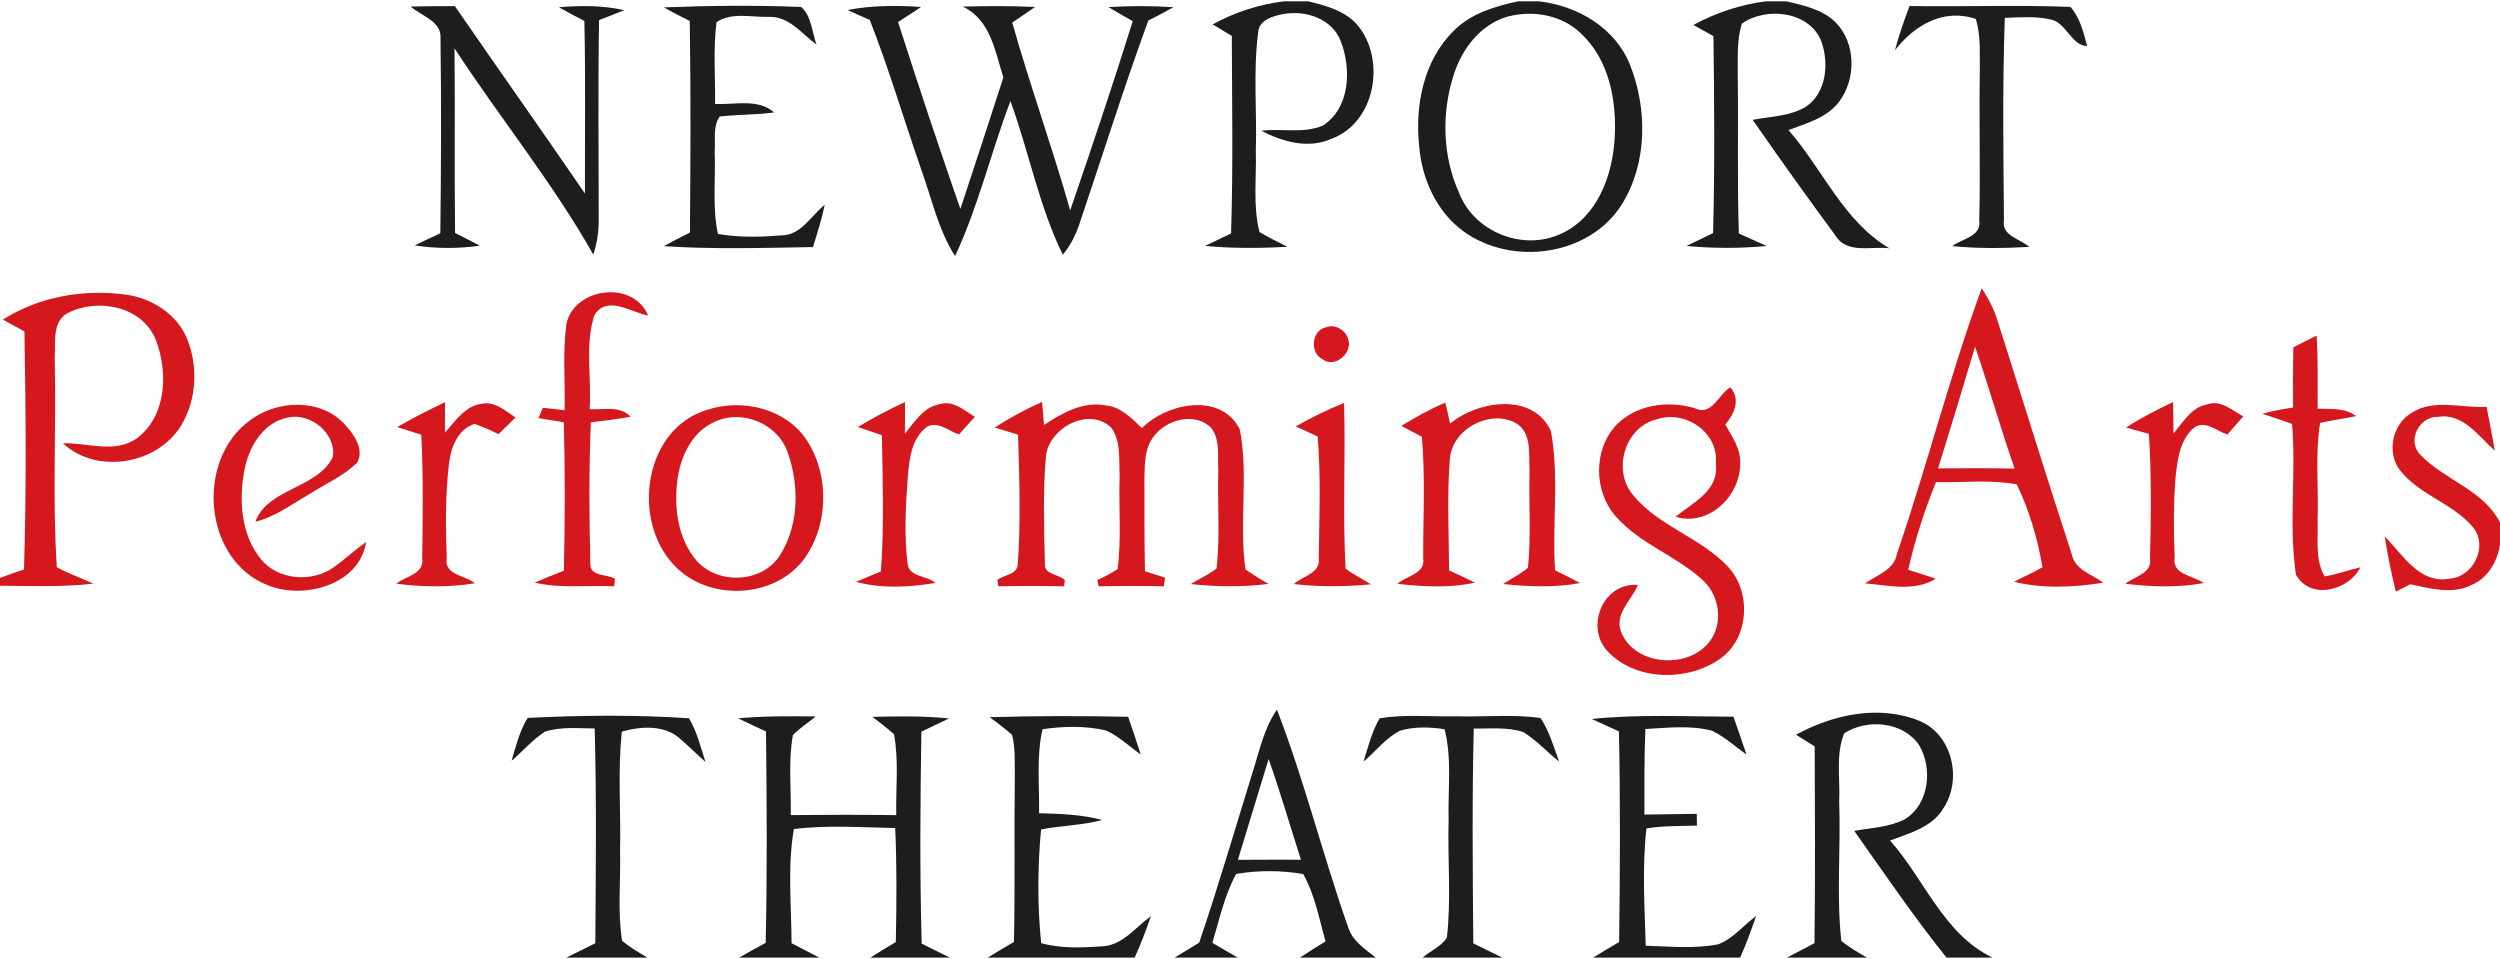
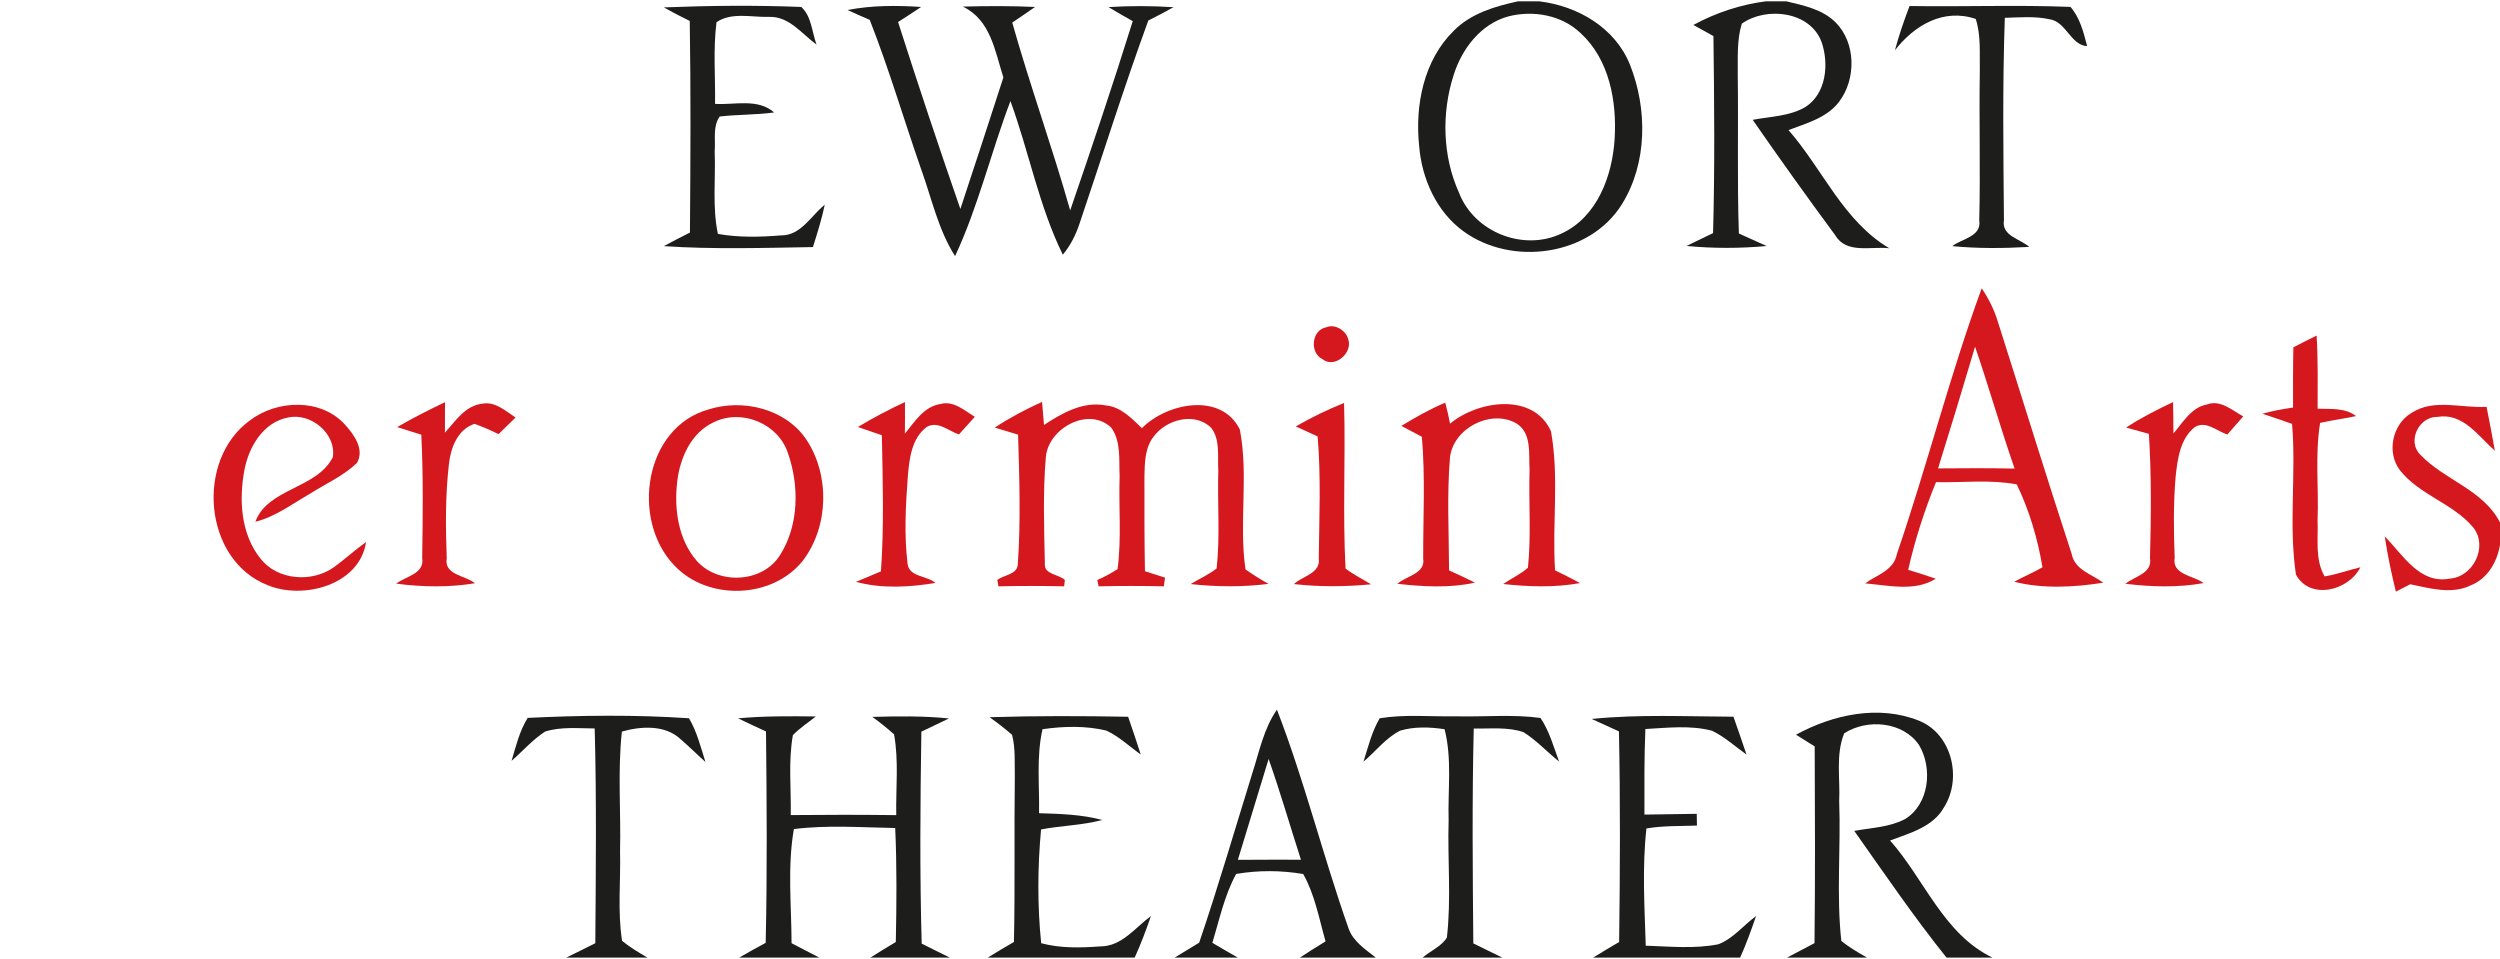
<svg xmlns="http://www.w3.org/2000/svg" width="383.25pt" height="147pt" viewBox="0 0 400 153" version="1.1">
  <g id="#1d1d1bfe">
-     <path fill="#1d1d1b" opacity="1.00" d=" M 205.44 0.00 L 209.32 0.00 C 212.16 0.69 215.23 1.50 217.21 3.82 C 221.80 9.32 220.09 19.43 213.01 22.00 C 209.31 23.66 205.22 22.47 201.81 20.71 C 205.07 20.30 208.56 21.20 211.65 19.88 C 216.02 17.11 216.24 10.80 214.53 6.40 C 213.16 2.75 208.86 1.36 205.28 2.05 C 203.60 2.35 201.34 3.04 201.29 5.10 C 200.49 11.35 201.13 17.68 200.93 23.96 C 201.06 28.27 200.44 32.70 201.52 36.92 C 202.98 37.76 204.47 38.54 205.99 39.27 C 201.60 39.52 197.19 39.55 192.81 39.13 C 193.85 38.63 195.93 37.63 196.97 37.14 C 197.31 26.61 197.12 16.07 197.09 5.54 C 196.33 5.07 194.79 4.15 194.03 3.69 C 197.56 1.74 201.43 0.48 205.44 0.00 Z" />
    <path fill="#1d1d1b" opacity="1.00" d=" M 242.88 0.00 L 246.27 0.00 C 252.41 0.73 258.41 4.20 260.79 10.13 C 263.60 17.19 263.60 25.84 259.53 32.43 C 254.37 40.77 241.88 42.43 234.16 36.80 C 229.82 33.65 227.47 28.34 227.06 23.10 C 226.38 16.59 227.80 9.39 232.64 4.67 C 235.37 1.92 239.20 0.80 242.88 0.00 M 241.34 2.41 C 236.92 3.61 233.88 7.62 232.57 11.83 C 230.63 17.91 230.80 24.77 233.44 30.62 C 235.87 36.95 243.76 40.06 249.87 37.14 C 255.57 34.49 257.98 27.90 258.34 22.01 C 258.71 16.03 257.51 9.34 252.92 5.11 C 249.89 2.19 245.33 1.39 241.34 2.41 Z" />
    <path fill="#1d1d1b" opacity="1.00" d=" M 282.53 0.00 L 285.83 0.00 C 288.58 0.66 291.58 1.28 293.67 3.34 C 296.98 6.65 297.01 12.45 294.24 16.09 C 292.28 18.66 289.02 19.51 286.16 20.60 C 291.62 26.83 294.91 35.15 302.29 39.51 C 299.39 39.16 295.43 40.47 293.64 37.43 C 289.15 31.34 284.74 25.18 280.43 18.96 C 283.25 18.42 286.31 18.40 288.85 16.92 C 292.20 14.77 292.65 10.08 291.48 6.59 C 289.70 1.59 282.64 0.78 278.69 3.57 C 277.85 6.29 278.08 9.18 278.04 11.98 C 278.16 20.37 277.93 28.77 278.22 37.15 C 279.33 37.65 281.55 38.65 282.66 39.15 C 278.40 39.54 274.11 39.55 269.85 39.14 C 270.91 38.62 273.03 37.59 274.09 37.08 C 274.38 26.58 274.28 16.07 274.15 5.56 C 273.35 5.12 271.74 4.22 270.94 3.78 C 274.54 1.83 278.46 0.52 282.53 0.00 Z" />
-     <path fill="#1d1d1b" opacity="1.00" d=" M 65.72 0.83 C 68.07 0.78 70.42 0.77 72.78 0.77 C 79.68 10.78 86.71 20.71 93.59 30.75 C 93.57 21.54 93.70 12.34 93.50 3.14 C 92.13 2.43 90.76 1.71 89.43 0.95 C 92.91 0.64 96.44 0.65 99.87 1.41 C 98.53 1.96 97.20 2.49 95.85 3.00 C 95.67 13.68 95.80 24.35 95.79 35.03 C 95.81 36.89 95.51 38.75 94.93 40.52 C 88.40 28.97 79.96 18.63 72.72 7.52 C 72.83 17.37 72.69 27.21 72.81 37.06 C 74.14 37.72 75.46 38.40 76.77 39.10 C 73.31 39.58 69.79 39.59 66.35 39.05 C 67.71 38.39 69.07 37.74 70.45 37.11 C 70.58 26.72 70.62 16.33 70.48 5.94 C 70.69 3.16 67.42 2.37 65.72 0.83 Z" />
    <path fill="#1d1d1b" opacity="1.00" d=" M 106.22 0.97 C 113.54 0.68 120.89 0.61 128.20 0.90 C 129.87 2.41 129.90 4.94 130.65 6.92 C 128.26 5.20 126.25 2.33 122.97 2.49 C 120.23 2.56 117.04 1.70 114.64 3.34 C 114.09 7.67 114.47 12.06 114.41 16.41 C 117.55 16.60 121.23 15.48 123.86 17.78 C 120.97 18.18 118.05 18.09 115.15 18.43 C 114.01 20.03 114.51 22.15 114.35 23.99 C 114.52 28.39 113.95 32.87 114.86 37.21 C 118.19 37.81 121.61 37.72 124.97 37.45 C 128.14 37.49 129.75 34.30 131.96 32.55 C 131.48 34.85 130.77 37.08 130.07 39.32 C 122.12 39.45 114.14 39.70 106.21 39.17 C 107.58 38.41 108.99 37.71 110.39 37.00 C 110.48 25.72 110.54 14.43 110.36 3.14 C 108.96 2.44 107.57 1.74 106.22 0.97 Z" />
    <path fill="#1d1d1b" opacity="1.00" d=" M 135.60 1.39 C 139.48 0.63 143.45 0.64 147.38 0.90 C 146.16 1.72 144.93 2.52 143.69 3.31 C 146.89 13.32 150.21 23.29 153.66 33.22 C 155.99 26.22 158.26 19.20 160.54 12.18 C 159.19 7.96 158.51 2.98 154.05 0.84 C 157.90 0.74 161.76 0.72 165.61 0.90 C 164.40 1.75 163.18 2.57 161.96 3.40 C 164.80 13.49 168.38 23.36 171.23 33.45 C 174.68 23.40 178.07 13.32 181.24 3.17 C 179.93 2.44 178.63 1.70 177.36 0.92 C 180.82 0.71 184.29 0.71 187.76 0.94 C 186.43 1.69 185.08 2.39 183.73 3.07 C 179.79 13.85 176.36 24.82 172.68 35.70 C 172.08 37.45 171.24 39.12 170.05 40.54 C 166.23 32.76 164.64 24.09 161.67 15.96 C 158.55 24.17 156.53 32.80 152.81 40.77 C 150.08 36.48 149.05 31.43 147.33 26.71 C 144.58 18.81 142.22 10.76 139.16 2.97 C 137.97 2.46 136.78 1.93 135.60 1.39 Z" />
    <path fill="#1d1d1b" opacity="1.00" d=" M 303.19 7.83 C 303.83 5.43 304.64 3.07 305.53 0.75 C 314.10 0.89 322.70 0.55 331.27 0.89 C 332.80 2.63 333.37 4.97 333.94 7.16 C 331.33 7.06 330.58 3.23 327.93 2.87 C 325.58 2.35 323.15 2.57 320.77 2.64 C 320.39 13.42 320.54 24.22 320.63 35.01 C 320.21 37.54 323.20 37.99 324.68 39.29 C 320.58 39.53 316.46 39.56 312.37 39.17 C 313.85 37.97 317.08 37.67 316.68 35.07 C 316.88 27.06 316.64 19.05 316.77 11.04 C 316.72 8.30 316.97 5.47 316.12 2.82 C 310.96 1.06 306.28 3.84 303.19 7.83 Z" />
    <path fill="#1d1d1b" opacity="1.00" d=" M 84.43 114.65 C 93.00 114.23 101.69 114.13 110.24 114.71 C 111.52 116.87 112.11 119.33 112.87 121.70 C 111.51 120.49 110.23 119.20 108.85 118.02 C 106.37 115.72 102.53 115.98 99.50 116.84 C 98.81 123.18 99.36 129.59 99.21 135.96 C 99.33 140.74 98.79 145.58 99.53 150.32 C 100.78 151.35 102.19 152.18 103.58 153.00 L 90.61 153.00 C 92.17 152.25 93.70 151.47 95.25 150.70 C 95.33 139.25 95.46 127.79 95.15 116.34 C 92.51 116.33 89.77 116.03 87.21 116.84 C 85.21 118.14 83.64 119.97 81.85 121.52 C 82.55 119.18 83.12 116.74 84.43 114.65 Z" />
    <path fill="#1d1d1b" opacity="1.00" d=" M 118.09 114.72 C 122.23 114.34 126.38 114.37 130.53 114.42 C 129.30 115.41 127.96 116.27 126.86 117.41 C 126.11 121.62 126.60 125.95 126.52 130.20 C 132.15 130.14 137.78 130.14 143.40 130.21 C 143.32 125.90 143.82 121.54 143.05 117.28 C 141.94 116.29 140.78 115.36 139.57 114.49 C 143.65 114.38 147.76 114.32 151.83 114.74 C 150.36 115.45 148.89 116.16 147.42 116.85 C 147.24 128.16 147.15 139.47 147.47 150.77 C 148.97 151.51 150.45 152.27 151.96 153.00 L 139.27 153.00 C 140.61 152.15 141.96 151.32 143.33 150.51 C 143.45 144.43 143.51 138.34 143.23 132.27 C 137.83 132.18 132.39 131.76 127.02 132.44 C 125.97 138.46 126.63 144.62 126.65 150.70 C 128.13 151.46 129.59 152.25 131.08 153.00 L 118.28 153.00 C 119.68 152.19 121.09 151.40 122.51 150.64 C 122.76 139.37 122.68 128.09 122.56 116.82 C 121.06 116.13 119.57 115.44 118.09 114.72 Z" />
    <path fill="#1d1d1b" opacity="1.00" d=" M 158.33 114.54 C 165.72 114.31 173.11 114.33 180.50 114.47 C 181.19 116.47 181.87 118.48 182.52 120.51 C 180.69 119.21 179.04 117.60 176.98 116.67 C 173.66 115.88 170.16 115.98 166.80 116.46 C 165.80 120.87 166.33 125.43 166.25 129.90 C 169.64 130.00 173.06 130.10 176.36 130.98 C 173.15 131.85 169.81 131.87 166.57 132.50 C 166.01 138.53 165.97 144.67 166.59 150.70 C 169.67 151.53 172.91 151.44 176.05 151.21 C 179.49 151.22 181.62 148.20 184.15 146.36 C 183.37 148.60 182.54 150.84 181.55 153.00 L 158.05 153.00 C 159.43 152.14 160.83 151.31 162.23 150.50 C 162.42 141.67 162.25 132.83 162.37 124.01 C 162.32 121.79 162.49 119.52 161.93 117.36 C 160.78 116.36 159.58 115.42 158.33 114.54 Z" />
    <path fill="#1d1d1b" opacity="1.00" d=" M 200.40 123.41 C 201.50 119.99 202.22 116.32 204.31 113.33 C 208.73 124.77 211.68 136.74 215.76 148.31 C 216.48 150.42 218.45 151.67 220.12 153.00 L 207.99 153.00 C 209.34 152.11 210.71 151.25 212.09 150.41 C 211.05 146.78 210.39 142.95 208.51 139.63 C 204.98 139.03 201.30 139.01 197.78 139.62 C 195.91 143.06 195.10 146.93 193.98 150.64 C 195.33 151.43 196.67 152.23 198.04 153.00 L 187.94 153.00 C 189.26 152.22 190.56 151.41 191.87 150.61 C 194.93 141.62 197.58 132.48 200.40 123.41 M 202.98 121.22 C 201.34 126.60 199.69 131.97 198.06 137.36 C 201.42 137.34 204.79 137.33 208.15 137.34 C 206.42 131.97 204.85 126.54 202.98 121.22 Z" />
    <path fill="#1d1d1b" opacity="1.00" d=" M 220.75 114.71 C 224.78 114.05 228.89 114.47 232.96 114.40 C 237.46 114.51 242.00 114.05 246.48 114.66 C 247.90 116.77 248.58 119.27 249.45 121.63 C 247.52 120.10 245.85 118.24 243.75 116.93 C 241.20 116.06 238.44 116.41 235.80 116.35 C 235.52 127.81 235.63 139.27 235.73 150.73 C 237.28 151.48 238.81 152.26 240.37 153.00 L 227.62 153.00 C 228.87 151.92 230.64 151.21 231.50 149.80 C 232.22 143.58 231.59 137.28 231.78 131.03 C 231.64 126.18 232.35 121.21 231.13 116.46 C 228.78 116.11 226.33 116.01 224.03 116.69 C 221.71 117.85 220.12 120.01 218.16 121.65 C 218.90 119.30 219.49 116.85 220.75 114.71 Z" />
    <path fill="#1d1d1b" opacity="1.00" d=" M 254.67 114.82 C 262.20 114.05 269.79 114.43 277.35 114.46 C 278.06 116.47 278.76 118.49 279.44 120.52 C 277.61 119.22 275.94 117.67 273.91 116.70 C 270.43 115.79 266.79 116.24 263.26 116.43 C 263.07 120.99 263.10 125.56 263.11 130.12 C 265.90 130.07 268.69 130.04 271.48 130.00 C 271.49 130.47 271.50 131.41 271.51 131.88 C 268.81 131.97 266.10 131.89 263.43 132.34 C 262.73 138.56 263.13 144.85 263.32 151.10 C 267.19 151.22 271.12 151.63 274.94 150.87 C 277.32 149.95 278.95 147.83 280.97 146.36 C 280.20 148.60 279.40 150.84 278.42 153.00 L 254.91 153.00 C 256.28 152.15 257.67 151.32 259.06 150.51 C 259.21 139.28 259.26 128.04 259.03 116.81 C 257.94 116.31 255.76 115.31 254.67 114.82 Z" />
    <path fill="#1d1d1b" opacity="1.00" d=" M 287.36 117.34 C 293.27 114.11 300.60 112.52 307.04 115.10 C 312.32 117.22 313.99 124.35 311.02 128.99 C 309.25 132.13 305.54 133.08 302.41 134.27 C 307.91 140.46 310.96 149.24 318.79 153.00 L 311.44 153.00 C 306.21 146.48 301.50 139.55 296.68 132.73 C 299.41 132.22 302.34 132.16 304.84 130.82 C 308.70 128.41 309.25 122.68 307.04 118.98 C 304.46 115.22 298.74 114.75 295.07 117.12 C 293.68 120.54 294.45 124.39 294.27 127.99 C 294.55 135.43 293.80 142.92 294.61 150.33 C 295.87 151.37 297.30 152.18 298.71 153.00 L 285.94 153.00 C 287.41 152.24 288.86 151.46 290.32 150.69 C 290.44 140.19 290.40 129.70 290.35 119.21 C 289.60 118.74 288.10 117.81 287.36 117.34 Z" />
  </g>
  <g id="#d4181eff">
-     <path fill="#d4181e" opacity="1.00" d=" M 0.46 50.92 C 6.23 47.26 13.30 46.03 20.02 46.91 C 24.23 47.44 28.31 50.01 29.95 54.03 C 31.74 58.48 31.46 63.82 28.94 67.93 C 25.11 74.12 15.47 75.75 10.07 70.71 C 13.98 70.58 18.47 72.44 21.96 69.87 C 26.69 66.28 26.92 59.22 24.90 54.09 C 22.70 48.75 15.63 47.42 10.83 49.88 C 8.29 51.25 8.93 54.59 8.75 56.98 C 9.03 68.16 8.36 79.39 9.09 90.54 C 10.96 91.59 13.00 92.26 14.94 93.17 C 9.98 93.75 4.98 93.53 0.00 93.50 L 0.00 92.25 C 1.27 91.76 2.56 91.34 3.84 90.90 C 4.23 78.21 4.13 65.51 3.91 52.82 C 3.05 52.35 1.32 51.40 0.46 50.92 Z" />
-     <path fill="#d4181e" opacity="1.00" d=" M 90.65 51.50 C 92.01 45.72 101.39 44.60 103.70 50.28 C 100.96 49.76 97.09 46.91 95.09 50.25 C 93.54 55.05 94.69 60.29 94.34 65.26 C 96.57 65.39 99.13 64.63 100.90 66.45 C 98.79 66.87 96.66 67.11 94.54 67.35 C 94.22 74.89 94.26 82.46 94.46 90.00 C 94.37 92.08 97.15 91.61 98.39 92.39 L 98.26 93.60 C 94.02 93.40 89.70 93.97 85.53 93.01 C 87.08 92.35 88.64 91.71 90.22 91.10 C 90.39 83.19 90.42 75.27 90.21 67.35 C 88.85 67.13 87.50 66.91 86.14 66.69 C 86.32 66.27 86.68 65.45 86.86 65.03 C 87.73 65.13 89.47 65.32 90.33 65.42 C 90.46 60.78 89.98 56.10 90.65 51.50 Z" />
    <path fill="#d4181e" opacity="1.00" d=" M 303.50 88.44 C 308.32 74.36 311.96 59.89 317.07 45.92 C 318.17 47.54 319.06 49.30 319.63 51.18 C 323.59 63.59 327.41 76.05 331.47 88.42 C 331.96 90.99 334.70 91.66 336.53 93.02 C 331.84 93.75 326.90 94.03 322.27 92.87 C 323.75 92.06 325.33 91.40 326.80 90.55 C 326.02 85.99 324.70 81.45 322.68 77.29 C 318.43 76.48 314.06 77.03 309.76 76.93 C 307.90 81.48 306.39 86.17 305.31 90.96 C 306.78 91.41 308.26 91.88 309.73 92.38 C 306.36 94.49 302.15 93.44 298.42 93.13 C 300.29 91.78 303.02 91.04 303.50 88.44 M 316.01 55.26 C 314.08 61.76 312.11 68.25 310.09 74.73 C 314.17 74.70 318.26 74.67 322.34 74.76 C 320.09 68.31 318.23 61.72 316.01 55.26 Z" />
    <path fill="#d4181e" opacity="1.00" d=" M 212.22 52.15 C 213.57 51.55 215.39 52.68 215.72 54.08 C 216.48 56.26 213.52 58.79 211.62 57.27 C 209.51 56.27 209.82 52.57 212.22 52.15 Z" />
    <path fill="#d4181e" opacity="1.00" d=" M 366.94 55.36 C 368.17 54.72 369.41 54.09 370.66 53.48 C 370.89 57.37 370.83 61.28 370.82 65.18 C 372.91 65.27 375.18 64.98 376.97 66.36 C 375.06 66.79 373.12 67.00 371.22 67.45 C 370.38 72.59 371.02 77.83 370.81 83.01 C 370.94 86.01 370.36 89.30 371.94 92.01 C 373.89 91.70 375.74 91.00 377.66 90.55 C 375.79 94.32 369.58 95.86 367.35 91.72 C 366.16 83.77 367.41 75.62 366.73 67.61 C 365.15 67.05 363.57 66.50 361.98 65.99 C 363.58 65.52 365.23 65.25 366.89 64.99 C 366.88 61.78 366.87 58.57 366.94 55.36 Z" />
-     <path fill="#d4181e" opacity="1.00" d=" M 271.08 65.07 C 273.86 66.49 274.89 62.97 276.85 61.75 C 278.54 63.72 277.50 65.99 276.05 67.72 C 277.14 69.67 278.58 71.65 278.42 74.01 C 278.46 79.17 273.33 84.10 268.08 82.47 C 270.83 80.23 275.09 78.29 274.53 73.99 C 275.07 68.99 269.62 65.31 265.06 66.89 C 260.02 68.09 258.00 74.84 261.14 78.81 C 265.22 83.97 272.06 85.73 276.50 90.49 C 280.29 94.56 279.86 101.98 275.18 105.22 C 269.91 108.90 261.55 108.77 257.09 103.86 C 253.64 99.92 256.56 92.93 262.07 93.38 C 261.07 95.78 258.29 97.99 259.36 100.85 C 261.64 106.78 271.51 106.99 274.23 101.30 C 275.60 98.38 274.78 94.73 272.41 92.58 C 268.18 88.70 262.41 86.82 258.57 82.46 C 254.96 78.42 254.89 71.68 258.67 67.72 C 261.86 64.50 266.85 63.86 271.08 65.07 Z" />
    <path fill="#d4181e" opacity="1.00" d=" M 63.55 68.12 C 66.04 66.68 68.60 65.37 71.20 64.14 C 71.21 65.76 71.20 67.39 71.19 69.02 C 72.88 67.14 74.45 64.66 77.21 64.37 C 79.26 64.00 80.90 65.57 82.49 66.59 C 81.58 67.48 80.68 68.37 79.76 69.25 C 78.51 68.62 77.22 68.07 75.91 67.60 C 73.24 68.49 72.13 71.39 71.84 73.95 C 71.25 78.97 71.28 84.05 71.48 89.09 C 71.00 91.82 74.48 91.84 75.99 93.11 C 71.83 93.79 67.57 93.72 63.40 93.17 C 64.90 91.98 67.97 91.62 67.55 89.05 C 67.65 82.48 67.73 75.90 67.41 69.34 C 66.45 69.03 64.51 68.42 63.55 68.12 Z" />
    <path fill="#d4181e" opacity="1.00" d=" M 137.26 68.11 C 139.69 66.63 142.22 65.33 144.79 64.11 C 144.81 65.80 144.80 67.49 144.78 69.18 C 146.34 67.28 147.81 64.83 150.48 64.43 C 152.57 63.84 154.31 65.48 155.97 66.48 C 155.13 67.42 154.28 68.37 153.43 69.30 C 151.79 68.77 150.09 67.08 148.29 68.09 C 145.87 69.90 145.50 73.13 145.26 75.92 C 144.91 80.61 144.64 85.37 145.22 90.05 C 145.49 92.13 148.41 91.90 149.67 93.06 C 145.49 93.74 141.08 94.01 136.96 92.88 C 137.96 92.46 139.95 91.63 140.95 91.21 C 141.47 83.96 141.23 76.68 141.10 69.42 C 140.14 69.09 138.22 68.44 137.26 68.11 Z" />
    <path fill="#d4181e" opacity="1.00" d=" M 224.22 67.93 C 226.48 66.56 228.79 65.24 231.24 64.21 C 231.53 65.32 231.79 66.44 232.01 67.57 C 236.46 63.86 245.33 62.54 248.15 68.77 C 249.49 76.08 248.33 83.63 248.81 91.04 C 250.15 91.69 251.49 92.37 252.81 93.08 C 248.75 93.82 244.58 93.67 240.51 93.23 C 241.80 92.33 243.29 91.68 244.47 90.62 C 245.01 85.43 244.57 80.20 244.73 75.00 C 244.57 72.44 245.15 68.96 242.50 67.46 C 238.43 65.27 232.53 68.32 232.00 72.97 C 231.49 78.97 231.83 85.03 231.85 91.05 C 233.24 91.67 234.62 92.33 235.99 93.01 C 231.92 93.91 227.69 93.65 223.59 93.20 C 224.95 91.93 228.12 91.60 227.71 89.13 C 227.69 82.65 228.06 76.12 227.50 69.67 C 226.68 69.23 225.04 68.37 224.22 67.93 Z" />
    <path fill="#d4181e" opacity="1.00" d=" M 340.17 68.20 C 342.56 66.63 345.12 65.34 347.69 64.12 C 347.73 65.79 347.74 67.47 347.75 69.14 C 349.28 67.37 350.59 64.98 353.11 64.50 C 355.28 63.69 357.14 65.45 358.92 66.41 C 358.08 67.38 357.23 68.35 356.38 69.31 C 354.73 68.79 353.01 67.07 351.21 68.09 C 348.83 69.94 348.42 73.16 348.11 75.96 C 347.73 80.30 347.78 84.68 347.95 89.03 C 347.49 91.79 350.97 91.86 352.58 93.08 C 348.45 93.83 344.21 93.69 340.07 93.19 C 341.46 92.02 344.43 91.55 344.00 89.09 C 344.17 82.46 344.24 75.82 343.82 69.20 C 342.91 68.95 341.08 68.45 340.17 68.20 Z" />
    <path fill="#d4181e" opacity="1.00" d=" M 39.99 67.05 C 44.37 63.73 51.37 63.48 55.22 67.75 C 56.65 69.34 58.34 71.65 57.13 73.84 C 54.96 75.93 52.15 77.16 49.64 78.76 C 46.78 80.39 44.09 82.46 40.86 83.27 C 42.79 77.91 50.72 78.00 53.25 72.93 C 53.85 69.18 49.69 65.74 46.05 66.60 C 42.13 67.35 39.81 71.28 39.12 74.93 C 38.20 79.73 38.52 85.25 41.70 89.19 C 44.43 92.66 49.95 93.03 53.44 90.53 C 55.20 89.26 56.79 87.77 58.57 86.51 C 57.54 93.40 48.54 95.78 42.83 93.42 C 32.50 89.37 31.25 73.37 39.99 67.05 Z" />
    <path fill="#d4181e" opacity="1.00" d=" M 113.35 65.30 C 118.84 63.56 125.58 65.15 128.96 70.03 C 132.80 75.74 132.63 83.98 128.47 89.48 C 123.56 95.66 113.17 95.96 107.83 90.19 C 100.94 82.93 103.04 68.21 113.35 65.30 M 114.27 67.31 C 110.61 68.96 108.80 73.01 108.36 76.80 C 107.83 81.20 108.50 86.11 111.50 89.55 C 114.96 93.40 122.01 93.07 124.81 88.60 C 127.84 83.81 127.90 77.50 126.06 72.26 C 124.50 67.56 118.72 65.17 114.27 67.31 Z" />
    <path fill="#d4181e" opacity="1.00" d=" M 159.16 68.20 C 161.56 66.62 164.11 65.28 166.73 64.09 C 166.81 65.01 166.96 66.86 167.04 67.78 C 169.94 65.88 173.28 63.96 176.90 64.65 C 179.33 64.86 181.04 66.71 182.71 68.29 C 186.71 64.24 195.40 62.50 198.37 68.50 C 199.81 75.86 198.19 83.48 199.28 90.89 C 200.46 91.72 201.69 92.50 202.96 93.21 C 198.83 93.73 194.63 93.69 190.50 93.24 C 191.88 92.40 193.38 91.74 194.66 90.74 C 195.23 85.53 194.77 80.27 194.93 75.04 C 194.78 72.79 195.27 70.17 193.80 68.25 C 191.19 65.65 186.61 66.89 184.59 69.63 C 183.18 71.42 183.16 73.81 183.11 75.98 C 183.10 81.05 183.10 86.12 183.19 91.18 C 184.26 91.53 185.33 91.87 186.40 92.21 L 186.22 93.60 C 182.74 93.52 179.26 93.52 175.78 93.60 L 175.57 92.59 C 176.70 92.10 177.78 91.51 178.81 90.85 C 179.46 85.92 178.97 80.92 179.14 75.96 C 179.01 73.38 179.40 70.43 177.80 68.21 C 174.20 64.78 167.81 68.26 167.34 72.84 C 166.85 78.55 167.06 84.31 167.18 90.03 C 167.03 91.71 169.47 91.68 170.38 92.59 L 170.26 93.60 C 166.75 93.52 163.25 93.52 159.75 93.60 L 159.57 92.58 C 160.59 91.75 162.79 91.75 162.85 90.05 C 163.33 83.17 163.10 76.23 162.89 69.33 C 161.96 69.05 160.09 68.48 159.16 68.20 Z" />
    <path fill="#d4181e" opacity="1.00" d=" M 207.32 68.01 C 209.81 66.60 212.38 65.32 215.05 64.26 C 215.31 73.09 214.81 81.94 215.29 90.76 C 216.56 91.73 218.00 92.43 219.36 93.28 C 215.26 93.67 211.12 93.70 207.03 93.24 C 208.34 91.96 211.35 91.55 211.00 89.12 C 211.08 82.63 211.37 76.09 210.82 69.62 C 209.94 69.21 208.20 68.41 207.32 68.01 Z" />
    <path fill="#d4181e" opacity="1.00" d=" M 385.88 65.83 C 389.47 63.52 393.88 65.13 397.85 64.88 C 398.31 67.22 398.77 69.56 399.18 71.91 C 396.54 69.57 394.07 65.80 390.00 66.49 C 387.00 66.42 385.07 70.43 387.27 72.56 C 391.14 76.62 397.31 78.14 400.00 83.38 L 400.00 86.95 C 399.56 89.66 398.04 92.33 395.40 93.41 C 392.29 94.95 388.81 93.92 385.63 93.27 C 385.06 93.56 383.92 94.15 383.34 94.45 C 382.62 91.53 382.01 88.59 381.56 85.62 C 384.45 88.51 387.10 93.27 391.93 92.37 C 395.69 92.12 398.11 87.30 395.77 84.25 C 392.57 80.34 387.16 79.04 384.01 75.05 C 381.79 72.19 382.78 67.63 385.88 65.83 Z" />
  </g>
</svg>